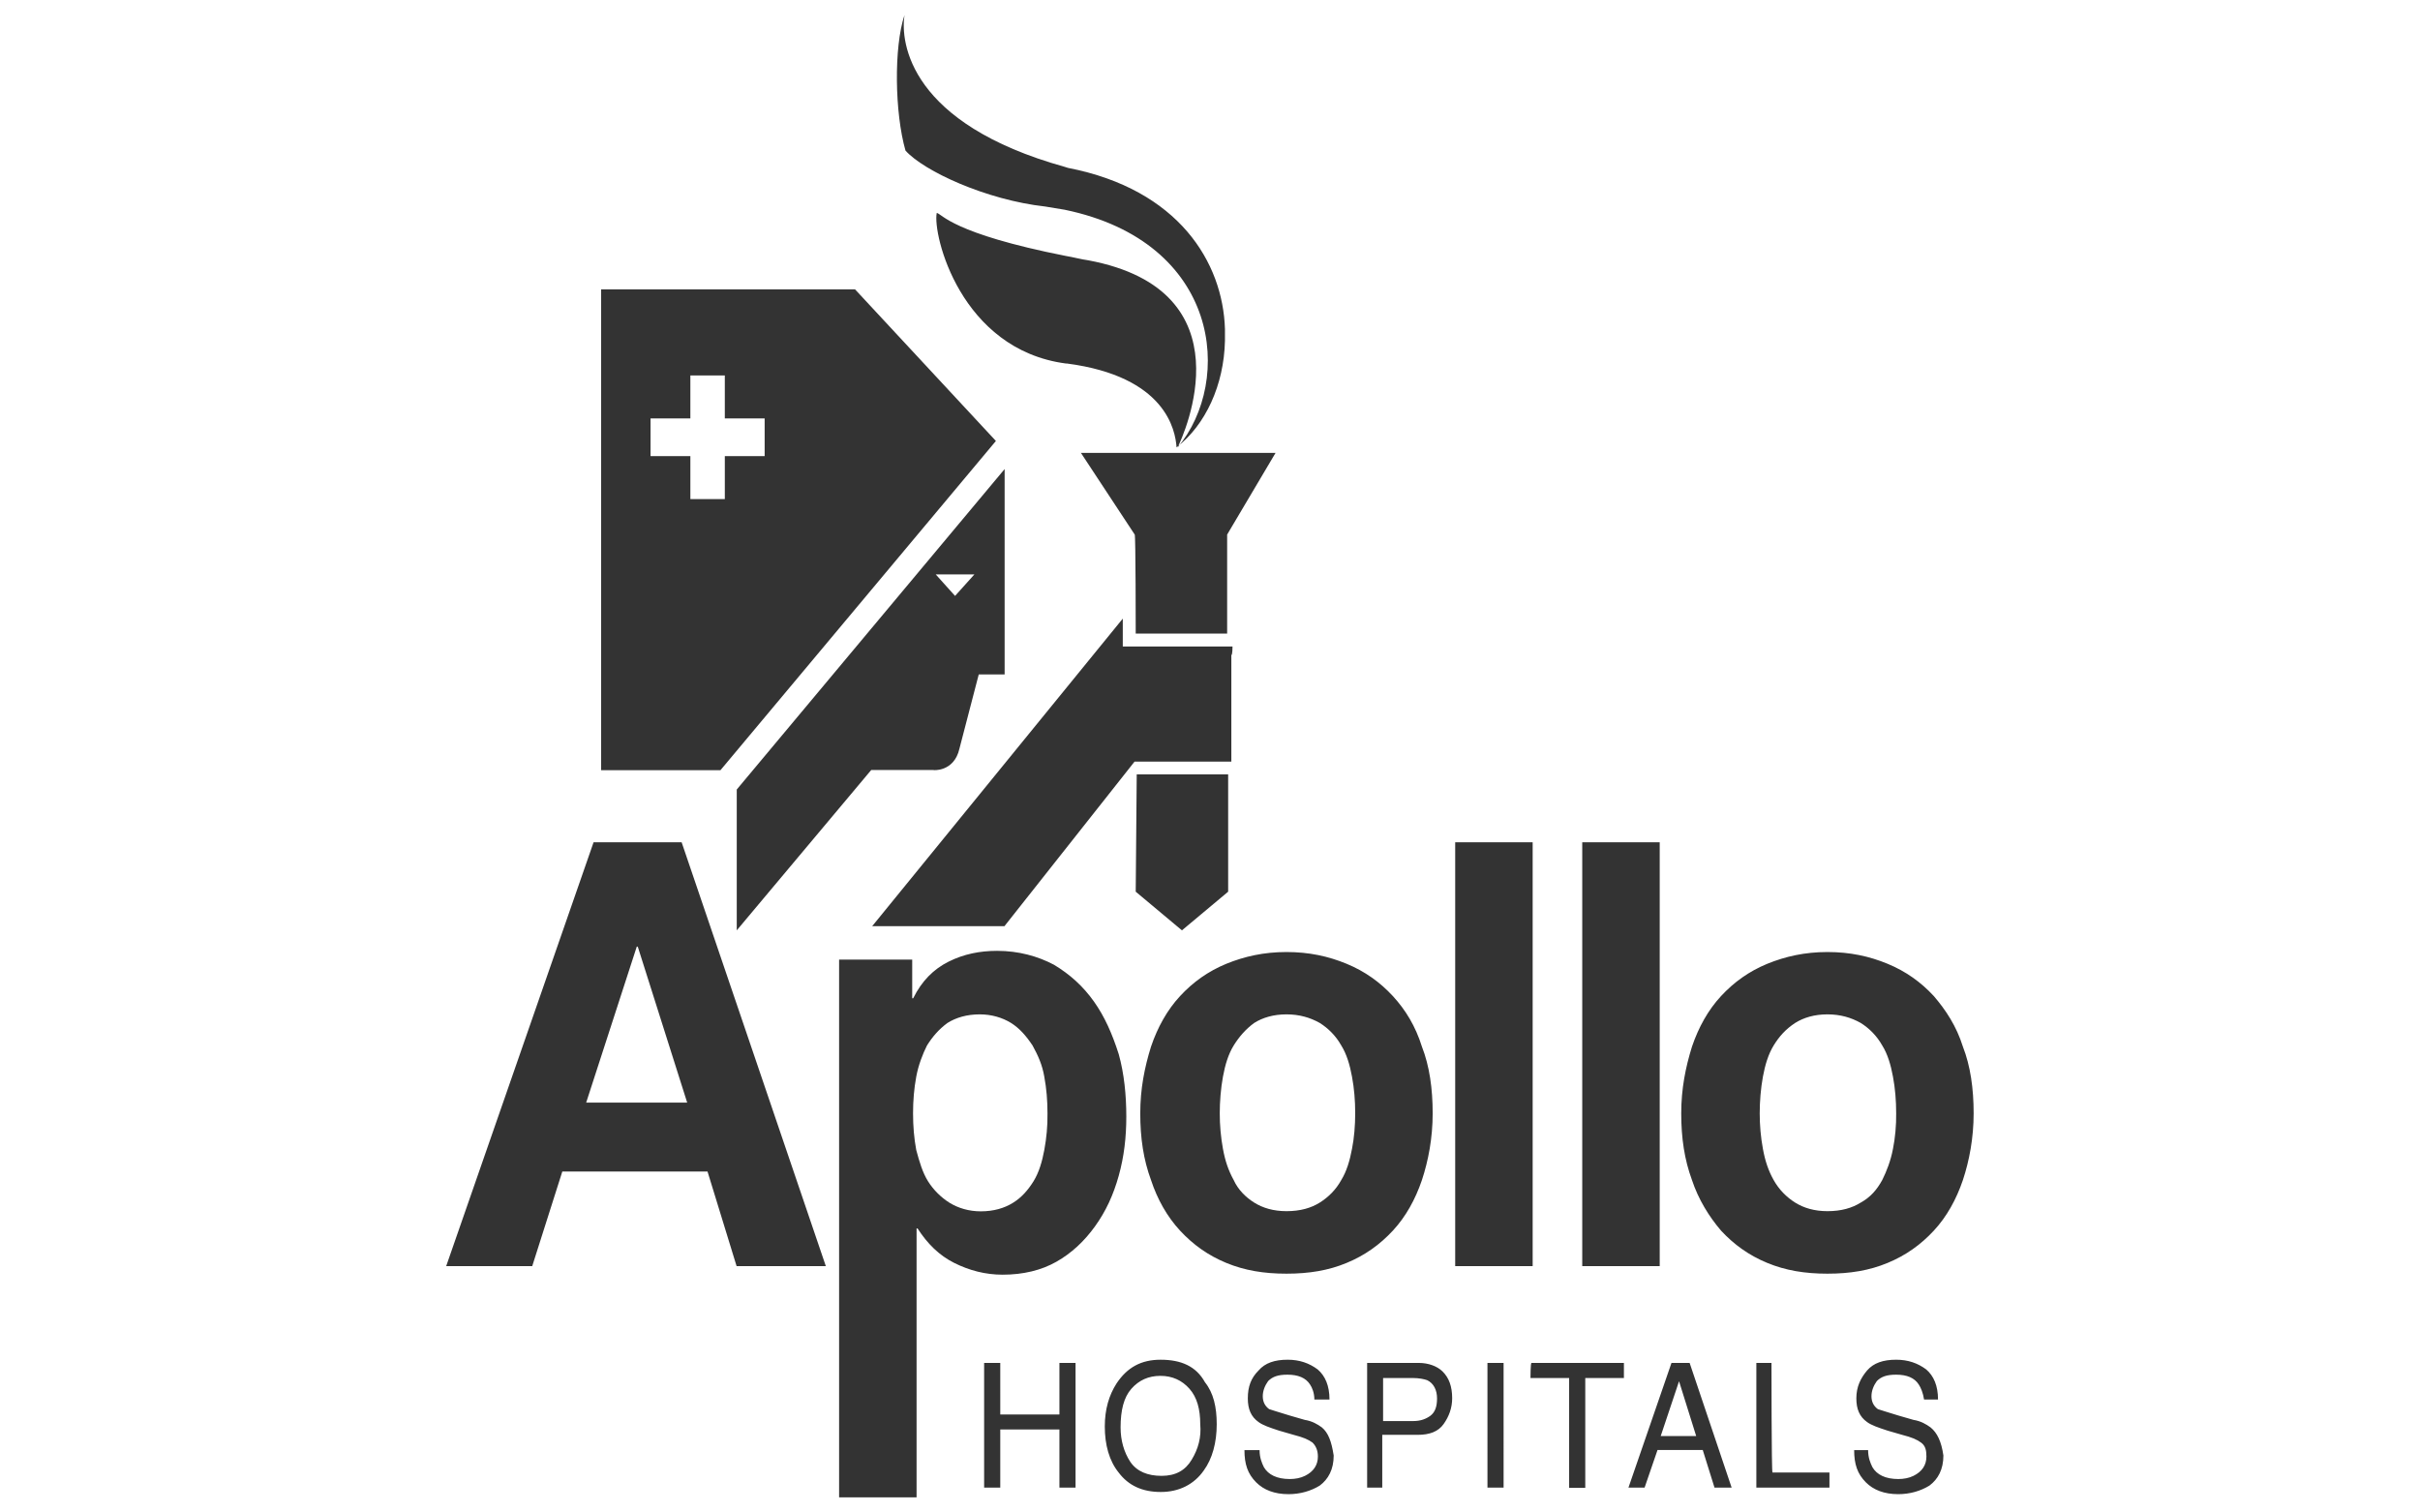
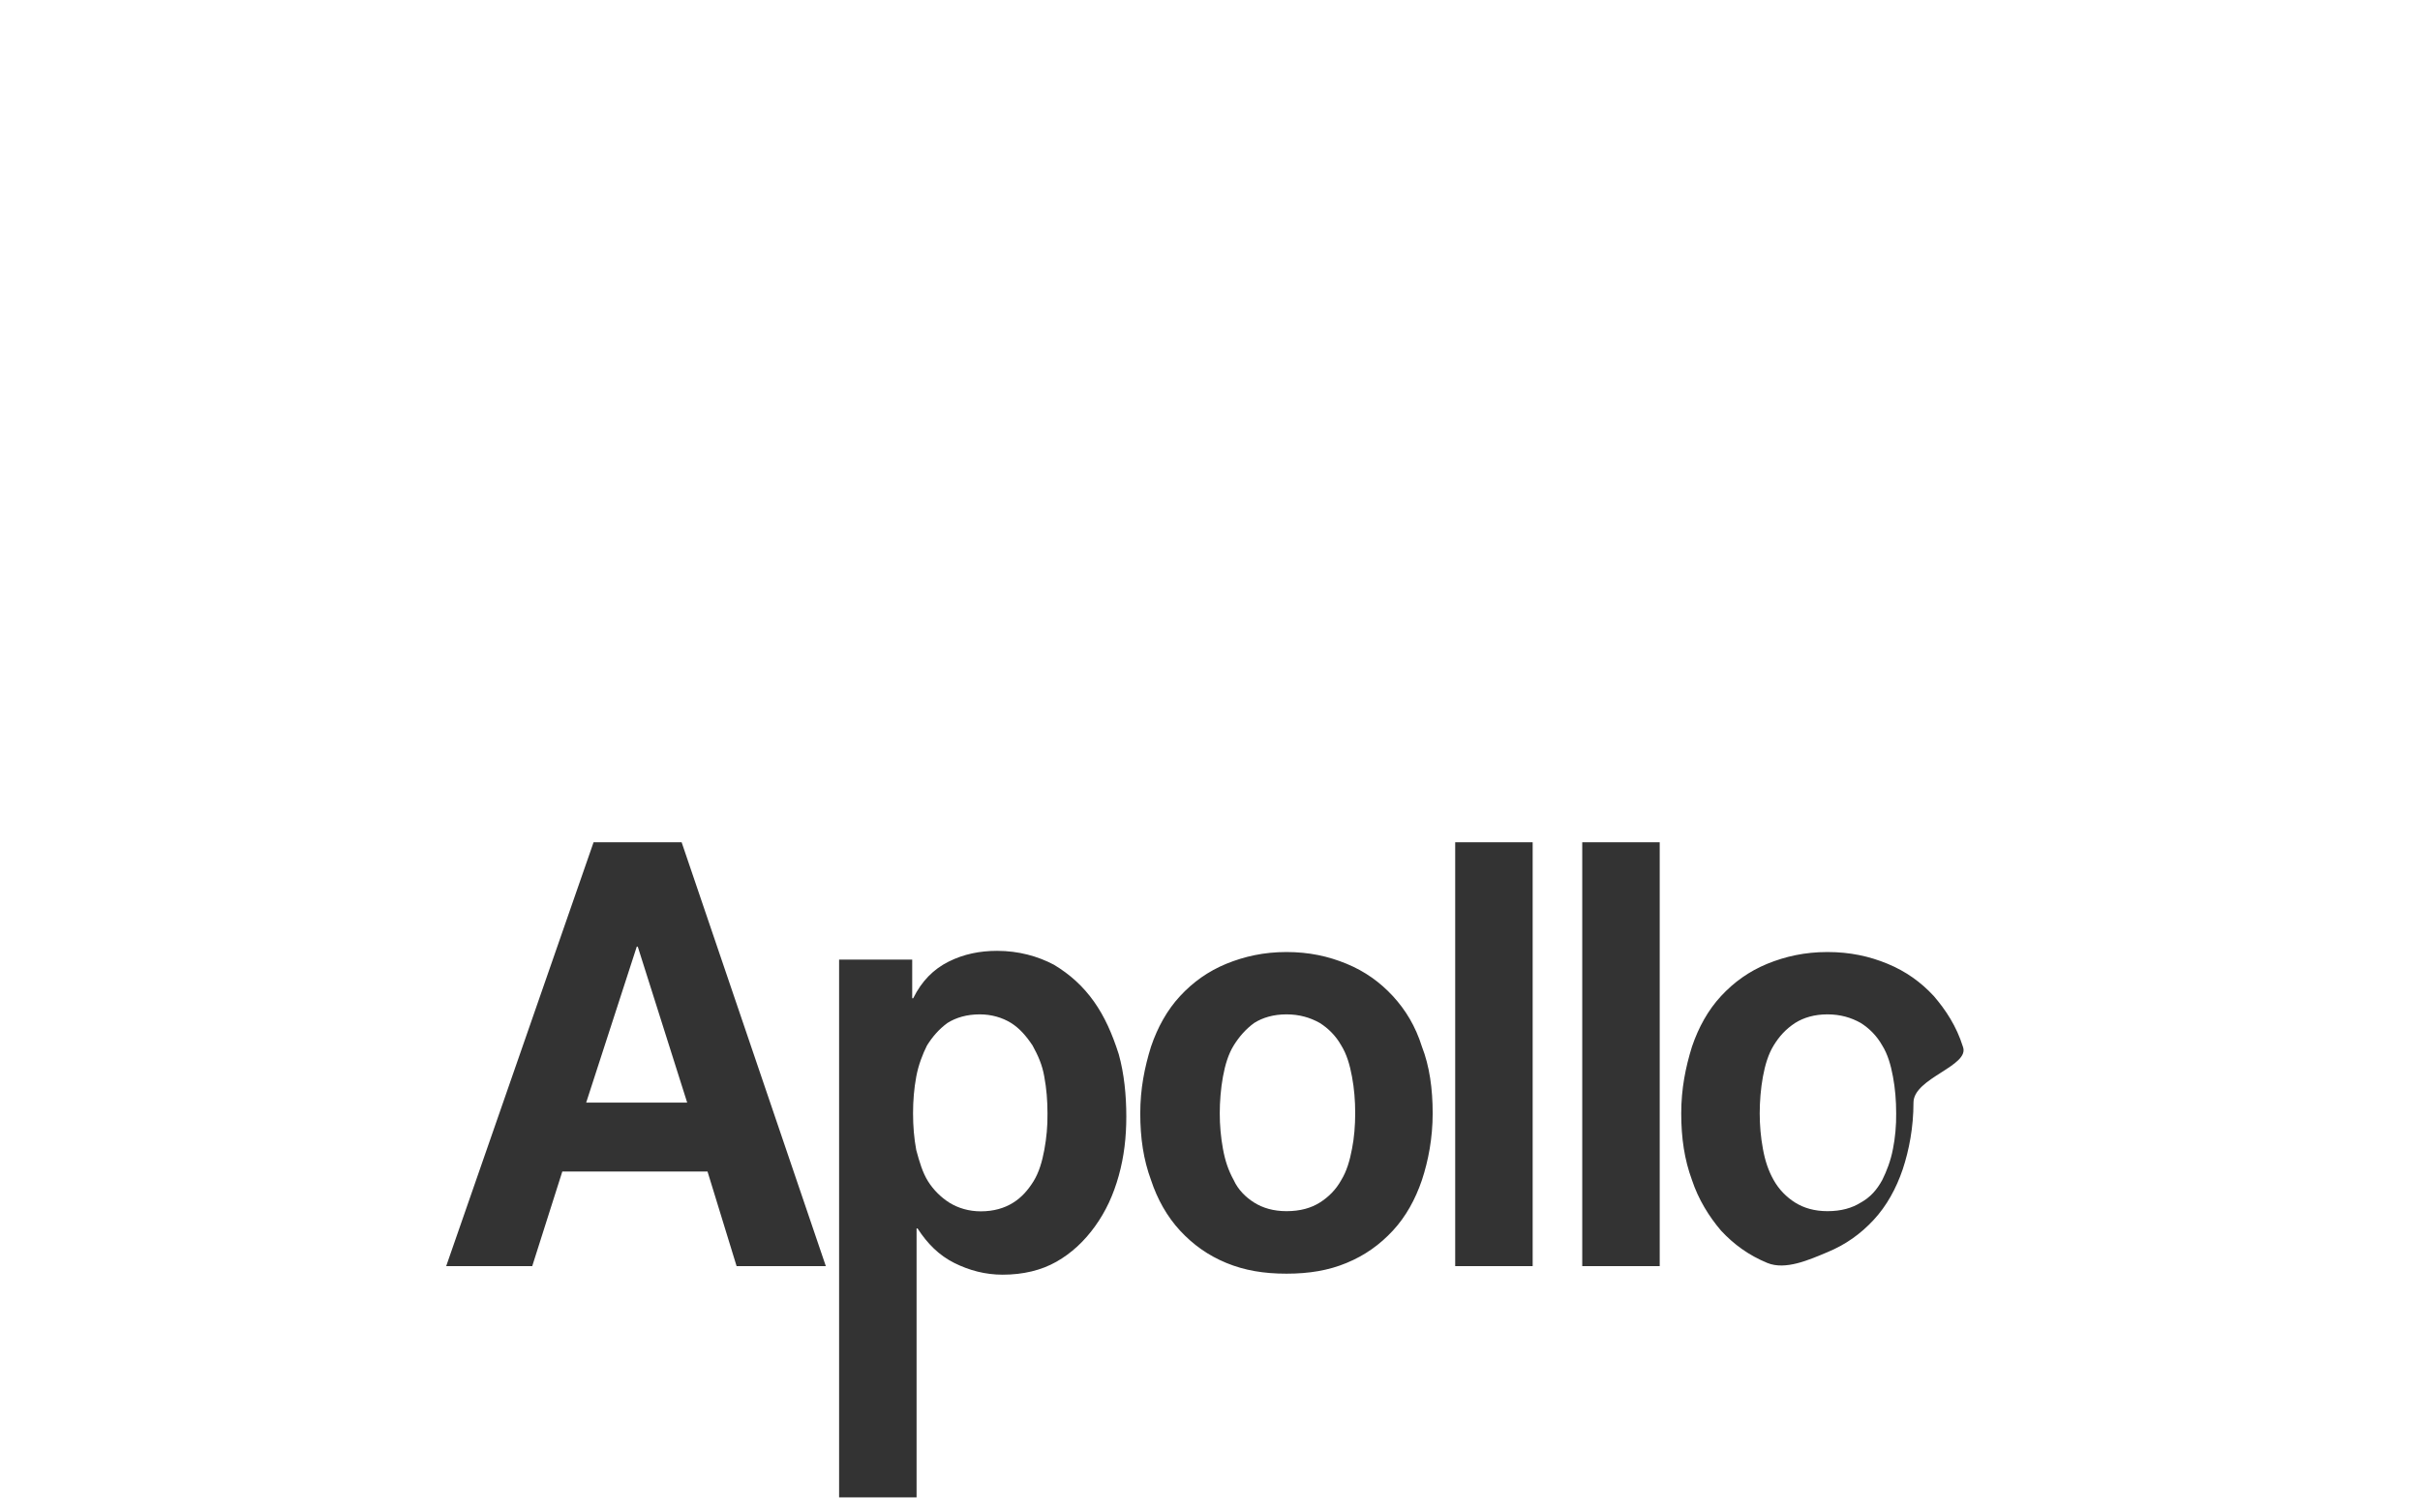
<svg xmlns="http://www.w3.org/2000/svg" version="1.1" id="Layer_1" x="0px" y="0px" viewBox="0 0 1440 900" style="enable-background:new 0 0 1440 900;" xml:space="preserve">
  <style type="text/css">
	.st0{fill:#333333;}
</style>
  <g>
-     <path id="path158" class="st0" d="M353.2,501.2l-87.7,252.2h51.2l17.9-56.3h86.4l17.3,56.3h53.1l-85.8-252.2 M348.8,656.1   l30.1-92.8h0.6l29.4,92.8C408.3,656.1,348.8,656.1,348.8,656.1z M650.9,595.9c-6.4-9-14.1-16-23.7-21.8c-9.6-5.1-21.1-8.3-33.9-8.3   c-10.2,0-19.8,1.9-28.8,6.4s-16,11.5-21.1,21.8h-0.6v-23h-43.5v320h46.1V731h0.6c5.8,9,12.8,16,21.8,20.5s18.6,7,28.8,7   c12.2,0,23-2.6,32-7.7c9-5.1,16.6-12.2,23-21.1s10.9-18.6,14.1-30.1c3.2-11.5,4.5-23,4.5-35.2c0-12.8-1.3-25.6-4.5-37.1   C661.8,615.1,657.3,604.9,650.9,595.9 M621.4,684.3c-1.3,7-3.2,13.4-6.4,18.6c-3.2,5.1-7,9.6-12.2,12.8c-5.1,3.2-11.5,5.1-19.2,5.1   c-7,0-13.4-1.9-18.6-5.1c-5.1-3.2-9.6-7.7-12.8-12.8c-3.2-5.1-5.1-11.5-7-18.6c-1.3-7-1.9-14.1-1.9-21.8c0-7.7,0.6-14.7,1.9-21.8   c1.3-7,3.8-13.4,6.4-18.6c3.2-5.1,7-9.6,12.2-13.4c5.1-3.2,11.5-5.1,19.2-5.1c7,0,13.4,1.9,18.6,5.1c5.1,3.2,9,7.7,12.8,13.4   c3.2,5.8,5.8,11.5,7,18.6c1.3,7,1.9,14.1,1.9,21.8C623.4,670.2,622.7,677.2,621.4,684.3 M828.8,592.7c-7.7-8.3-16.6-14.7-27.5-19.2   s-22.4-7-35.8-7c-13.4,0-25,2.6-35.8,7c-10.9,4.5-19.8,10.9-27.5,19.2c-7.7,8.3-13.4,18.6-17.3,30.1c-3.8,12.2-6.4,25-6.4,39.7   s1.9,27.5,6.4,39.7c3.8,11.5,9.6,21.8,17.3,30.1c7.7,8.3,16.6,14.7,27.5,19.2s22.4,6.4,35.8,6.4c13.4,0,25-1.9,35.8-6.4   c10.9-4.5,19.8-10.9,27.5-19.2c7.7-8.3,13.4-18.6,17.3-30.1c3.8-11.5,6.4-25,6.4-39.7c0-14.7-1.9-28.2-6.4-39.7   C842.3,610.7,836.5,601.1,828.8,592.7 M804.5,683.6c-1.3,7-3.2,13.4-6.4,18.6c-3.2,5.8-7.7,10.2-12.8,13.4   c-5.1,3.2-11.5,5.1-19.8,5.1c-7.7,0-14.1-1.9-19.2-5.1c-5.1-3.2-9.6-7.7-12.2-13.4c-3.2-5.8-5.1-11.5-6.4-18.6s-1.9-14.1-1.9-21.1   s0.6-14.7,1.9-21.8s3.2-13.4,6.4-18.6c3.2-5.1,7-9.6,12.2-13.4c5.1-3.2,11.5-5.1,19.2-5.1c7.7,0,14.1,1.9,19.8,5.1   c5.1,3.2,9.6,7.7,12.8,13.4c3.2,5.1,5.1,11.5,6.4,18.6c1.3,7,1.9,14.1,1.9,21.8C806.4,669.5,805.8,677.2,804.5,683.6 M865.9,753.4   H912V501.2h-46.1C865.9,501.2,865.9,753.4,865.9,753.4z M941.5,753.4h46.1V501.2h-46.1C941.5,501.2,941.5,753.4,941.5,753.4z    M1168,622.8c-3.8-12.2-10.2-21.8-17.3-30.1c-7.7-8.3-16.6-14.7-27.5-19.2s-22.4-7-35.8-7s-25,2.6-35.8,7   c-10.9,4.5-19.8,10.9-27.5,19.2c-7.7,8.3-13.4,18.6-17.3,30.1c-3.8,12.2-6.4,25-6.4,39.7s1.9,27.5,6.4,39.7   c3.8,11.5,10.2,21.8,17.3,30.1c7.7,8.3,16.6,14.7,27.5,19.2c10.9,4.5,22.4,6.4,35.8,6.4s25-1.9,35.8-6.4   c10.9-4.5,19.8-10.9,27.5-19.2c7.7-8.3,13.4-18.6,17.3-30.1c3.8-11.5,6.4-25,6.4-39.7S1172.5,634.3,1168,622.8 M1126.4,683.6   c-1.3,7-3.8,13.4-6.4,18.6c-3.2,5.8-7,10.2-12.8,13.4c-5.1,3.2-11.5,5.1-19.8,5.1c-7.7,0-14.1-1.9-19.2-5.1   c-5.1-3.2-9.6-7.7-12.8-13.4s-5.1-11.5-6.4-18.6c-1.3-7-1.9-14.1-1.9-21.1s0.6-14.7,1.9-21.8c1.3-7,3.2-13.4,6.4-18.6   s7-9.6,12.8-13.4c5.1-3.2,11.5-5.1,19.2-5.1s14.1,1.9,19.8,5.1c5.1,3.2,9.6,7.7,12.8,13.4c3.2,5.1,5.1,11.5,6.4,18.6   c1.3,7,1.9,14.1,1.9,21.8C1128.4,669.5,1127.7,677.2,1126.4,683.6" />
-     <path id="path162" class="st0" d="M630.4,841.7h-35.2V811h-9.6v74.2h9.6v-34.6h35.2v34.6h9.6V811h-9.6 M690.6,809.1   c-11.5,0-19.8,4.5-26.2,14.1c-4.5,7-7,15.4-7,25.6c0,10.9,2.6,20.5,8.3,27.5c5.8,7.7,14.1,11.5,25,11.5s19.8-4.5,25.6-12.8   c5.1-7,7.7-16.6,7.7-27.5c0-10.2-1.9-18.6-7-25C711.7,812.9,702.7,809.1,690.6,809.1 M709.1,868.6c-3.8,6.4-9.6,9.6-17.9,9.6   s-14.7-2.6-18.6-8.3c-3.8-5.8-5.8-12.8-5.8-20.5c0-10.2,1.9-17.9,6.4-23c4.5-5.1,10.2-7.7,17.3-7.7c7,0,12.8,2.6,17.3,7.7   s6.4,12.2,6.4,21.1C714.9,855.2,713,862.2,709.1,868.6 M786.6,849.4c-2.6-1.9-5.8-3.8-10.2-4.5l-9-2.6c-6.4-1.9-10.2-3.2-12.2-3.8   c-2.6-1.9-3.8-4.5-3.8-7.7c0-3.2,1.3-6.4,3.2-9c2.6-2.6,5.8-3.8,11.5-3.8c6.4,0,10.9,1.9,13.4,5.8c1.3,1.9,2.6,5.1,2.6,9h9   c0-8.3-2.6-14.1-7-17.9c-5.1-3.8-10.9-5.8-17.9-5.8c-7.7,0-13.4,1.9-17.3,6.4c-4.5,4.5-6.4,9.6-6.4,16.6c0,6.4,1.9,10.9,6.4,14.1   c2.6,1.9,6.4,3.2,12.2,5.1l9,2.6c5.1,1.3,8.3,2.6,10.9,4.5c1.9,1.9,3.2,4.5,3.2,8.3c0,5.1-2.6,9-7.7,11.5c-2.6,1.3-5.8,1.9-9,1.9   c-7.7,0-12.8-2.6-15.4-7c-1.3-2.6-2.6-5.8-2.6-10.2h-9c0,8.3,1.9,14.1,7,19.2c4.5,4.5,10.9,7,19.2,7c7,0,13.4-1.9,18.6-5.1   c5.1-3.8,8.3-9.6,8.3-17.9C792.3,857.7,790.4,852.6,786.6,849.4 M844.2,811h-30.7v74.2h9v-31.4h21.1c7,0,12.2-1.9,15.4-6.4   c3.2-4.5,5.1-9.6,5.1-15.4c0-7-1.9-12.2-5.8-16C855.1,812.9,849.9,811,844.2,811 M851.2,842.4c-2.6,1.9-5.8,3.2-10.2,3.2H823V820   H841c3.2,0,6.4,0.6,8.3,1.3c3.8,1.9,5.8,5.8,5.8,10.9C855.1,837.2,853.8,840.4,851.2,842.4 M885.1,885.2h9.6V811h-9.6V885.2z    M910.7,820h23v65.3h9.6V820h23v-9h-55C910.7,811,910.7,820,910.7,820z M994.6,811L969,885.2h9.6l7.7-22.4h26.9l7,22.4h10.2   l-25-74.2C1005.5,811,994.6,811,994.6,811z M988.2,854.5l10.9-32.6l10.2,32.6C1009.9,854.5,988.2,854.5,988.2,854.5z M1054.1,811   h-9v74.2h43.5v-9h-33.9C1054.1,876.3,1054.1,811,1054.1,811z M1148.8,849.4c-2.6-1.9-5.8-3.8-10.2-4.5l-9-2.6   c-6.4-1.9-10.2-3.2-12.2-3.8c-2.6-1.9-3.8-4.5-3.8-7.7c0-3.2,1.3-6.4,3.2-9c2.6-2.6,5.8-3.8,11.5-3.8c6.4,0,10.9,1.9,13.4,5.8   c1.3,1.9,2.6,5.1,3.2,9h8.3c0-8.3-2.6-14.1-7-17.9c-5.1-3.8-10.9-5.8-17.9-5.8c-7.7,0-13.4,1.9-17.3,6.4c-3.8,4.5-6.4,9.6-6.4,16.6   c0,6.4,1.9,10.9,6.4,14.1c2.6,1.9,6.4,3.2,12.2,5.1l9,2.6c5.1,1.3,8.3,2.6,10.9,4.5c2.6,1.9,3.2,4.5,3.2,8.3c0,5.1-2.6,9-7.7,11.5   c-2.6,1.3-5.8,1.9-9,1.9c-7.7,0-12.8-2.6-15.4-7c-1.3-2.6-2.6-5.8-2.6-10.2h-8.3c0,8.3,1.9,14.1,7,19.2c4.5,4.5,10.9,7,19.2,7   c7,0,13.4-1.9,18.6-5.1c5.1-3.8,8.3-9.6,8.3-17.9C1155.2,857.7,1152.7,852.6,1148.8,849.4" />
-     <path id="path166" class="st0" d="M675.8,530.6l27.5,23l27.5-23v-69.8h-54.4 M733.4,384.7h-65.3v-16.6L519,551.1h78.7l77.4-97.9   h57.6v-9.6l0,0v-53.8l0,0C733.4,389.8,733.4,384.7,733.4,384.7z M675.8,377h54.4v-58.9l28.8-48.6H643.2l32,48.6   C675.8,318.1,675.8,377,675.8,377z M508.8,172.2H357.7v286.1h71l163.9-195.9L508.8,172.2z M455,271.4h-23.7V297h-20.5v-25.6h-23.7   V249h23.7v-25.6h20.5V249H455C455,249,455,271.4,455,271.4z M570.9,445.5l11.5-44.2h15.4V279.1L438.4,469.8v83.8l80-95.4h37.1   C554.9,458.3,567.7,459.6,570.9,445.5 M579.8,341.8l-11.5,12.8l-11.5-12.8H579.8z" />
-     <path id="path170" class="st0" d="M635.5,99.9l-1.9-0.6C541.4,73.6,535.7,25.6,538.2,9c-6.4,19.2-5.8,58.2,0.6,80.6   c10.9,12.2,48,29.4,83.2,33.3c3.8,0.6,7.7,1.3,11.5,1.9c92.8,19.2,100.5,101.8,67.2,141.5c3.8-7.7,42.9-93.4-53.1-111.4   c-4.5-0.6-9-1.9-13.4-2.6c-67.8-13.4-73.6-25-76.8-25.6c-2.6,12.8,14.1,81.3,76.8,89.6h0.6c58.9,7.7,64.6,39.7,65.3,49.9l0,0l0,0   l0,0l0,0c17.3-13.4,28.2-37.1,28.8-63.4v-7C727.7,156.2,701.4,112.7,635.5,99.9" />
+     <path id="path158" class="st0" d="M353.2,501.2l-87.7,252.2h51.2l17.9-56.3h86.4l17.3,56.3h53.1l-85.8-252.2 M348.8,656.1   l30.1-92.8h0.6l29.4,92.8C408.3,656.1,348.8,656.1,348.8,656.1z M650.9,595.9c-6.4-9-14.1-16-23.7-21.8c-9.6-5.1-21.1-8.3-33.9-8.3   c-10.2,0-19.8,1.9-28.8,6.4s-16,11.5-21.1,21.8h-0.6v-23h-43.5v320h46.1V731h0.6c5.8,9,12.8,16,21.8,20.5s18.6,7,28.8,7   c12.2,0,23-2.6,32-7.7c9-5.1,16.6-12.2,23-21.1s10.9-18.6,14.1-30.1c3.2-11.5,4.5-23,4.5-35.2c0-12.8-1.3-25.6-4.5-37.1   C661.8,615.1,657.3,604.9,650.9,595.9 M621.4,684.3c-1.3,7-3.2,13.4-6.4,18.6c-3.2,5.1-7,9.6-12.2,12.8c-5.1,3.2-11.5,5.1-19.2,5.1   c-7,0-13.4-1.9-18.6-5.1c-5.1-3.2-9.6-7.7-12.8-12.8c-3.2-5.1-5.1-11.5-7-18.6c-1.3-7-1.9-14.1-1.9-21.8c0-7.7,0.6-14.7,1.9-21.8   c1.3-7,3.8-13.4,6.4-18.6c3.2-5.1,7-9.6,12.2-13.4c5.1-3.2,11.5-5.1,19.2-5.1c7,0,13.4,1.9,18.6,5.1c5.1,3.2,9,7.7,12.8,13.4   c3.2,5.8,5.8,11.5,7,18.6c1.3,7,1.9,14.1,1.9,21.8C623.4,670.2,622.7,677.2,621.4,684.3 M828.8,592.7c-7.7-8.3-16.6-14.7-27.5-19.2   s-22.4-7-35.8-7c-13.4,0-25,2.6-35.8,7c-10.9,4.5-19.8,10.9-27.5,19.2c-7.7,8.3-13.4,18.6-17.3,30.1c-3.8,12.2-6.4,25-6.4,39.7   s1.9,27.5,6.4,39.7c3.8,11.5,9.6,21.8,17.3,30.1c7.7,8.3,16.6,14.7,27.5,19.2s22.4,6.4,35.8,6.4c13.4,0,25-1.9,35.8-6.4   c10.9-4.5,19.8-10.9,27.5-19.2c7.7-8.3,13.4-18.6,17.3-30.1c3.8-11.5,6.4-25,6.4-39.7c0-14.7-1.9-28.2-6.4-39.7   C842.3,610.7,836.5,601.1,828.8,592.7 M804.5,683.6c-1.3,7-3.2,13.4-6.4,18.6c-3.2,5.8-7.7,10.2-12.8,13.4   c-5.1,3.2-11.5,5.1-19.8,5.1c-7.7,0-14.1-1.9-19.2-5.1c-5.1-3.2-9.6-7.7-12.2-13.4c-3.2-5.8-5.1-11.5-6.4-18.6s-1.9-14.1-1.9-21.1   s0.6-14.7,1.9-21.8s3.2-13.4,6.4-18.6c3.2-5.1,7-9.6,12.2-13.4c5.1-3.2,11.5-5.1,19.2-5.1c7.7,0,14.1,1.9,19.8,5.1   c5.1,3.2,9.6,7.7,12.8,13.4c3.2,5.1,5.1,11.5,6.4,18.6c1.3,7,1.9,14.1,1.9,21.8C806.4,669.5,805.8,677.2,804.5,683.6 M865.9,753.4   H912V501.2h-46.1C865.9,501.2,865.9,753.4,865.9,753.4z M941.5,753.4h46.1V501.2h-46.1C941.5,501.2,941.5,753.4,941.5,753.4z    M1168,622.8c-3.8-12.2-10.2-21.8-17.3-30.1c-7.7-8.3-16.6-14.7-27.5-19.2s-22.4-7-35.8-7s-25,2.6-35.8,7   c-10.9,4.5-19.8,10.9-27.5,19.2c-7.7,8.3-13.4,18.6-17.3,30.1c-3.8,12.2-6.4,25-6.4,39.7s1.9,27.5,6.4,39.7   c3.8,11.5,10.2,21.8,17.3,30.1c7.7,8.3,16.6,14.7,27.5,19.2s25-1.9,35.8-6.4   c10.9-4.5,19.8-10.9,27.5-19.2c7.7-8.3,13.4-18.6,17.3-30.1c3.8-11.5,6.4-25,6.4-39.7S1172.5,634.3,1168,622.8 M1126.4,683.6   c-1.3,7-3.8,13.4-6.4,18.6c-3.2,5.8-7,10.2-12.8,13.4c-5.1,3.2-11.5,5.1-19.8,5.1c-7.7,0-14.1-1.9-19.2-5.1   c-5.1-3.2-9.6-7.7-12.8-13.4s-5.1-11.5-6.4-18.6c-1.3-7-1.9-14.1-1.9-21.1s0.6-14.7,1.9-21.8c1.3-7,3.2-13.4,6.4-18.6   s7-9.6,12.8-13.4c5.1-3.2,11.5-5.1,19.2-5.1s14.1,1.9,19.8,5.1c5.1,3.2,9.6,7.7,12.8,13.4c3.2,5.1,5.1,11.5,6.4,18.6   c1.3,7,1.9,14.1,1.9,21.8C1128.4,669.5,1127.7,677.2,1126.4,683.6" />
  </g>
</svg>